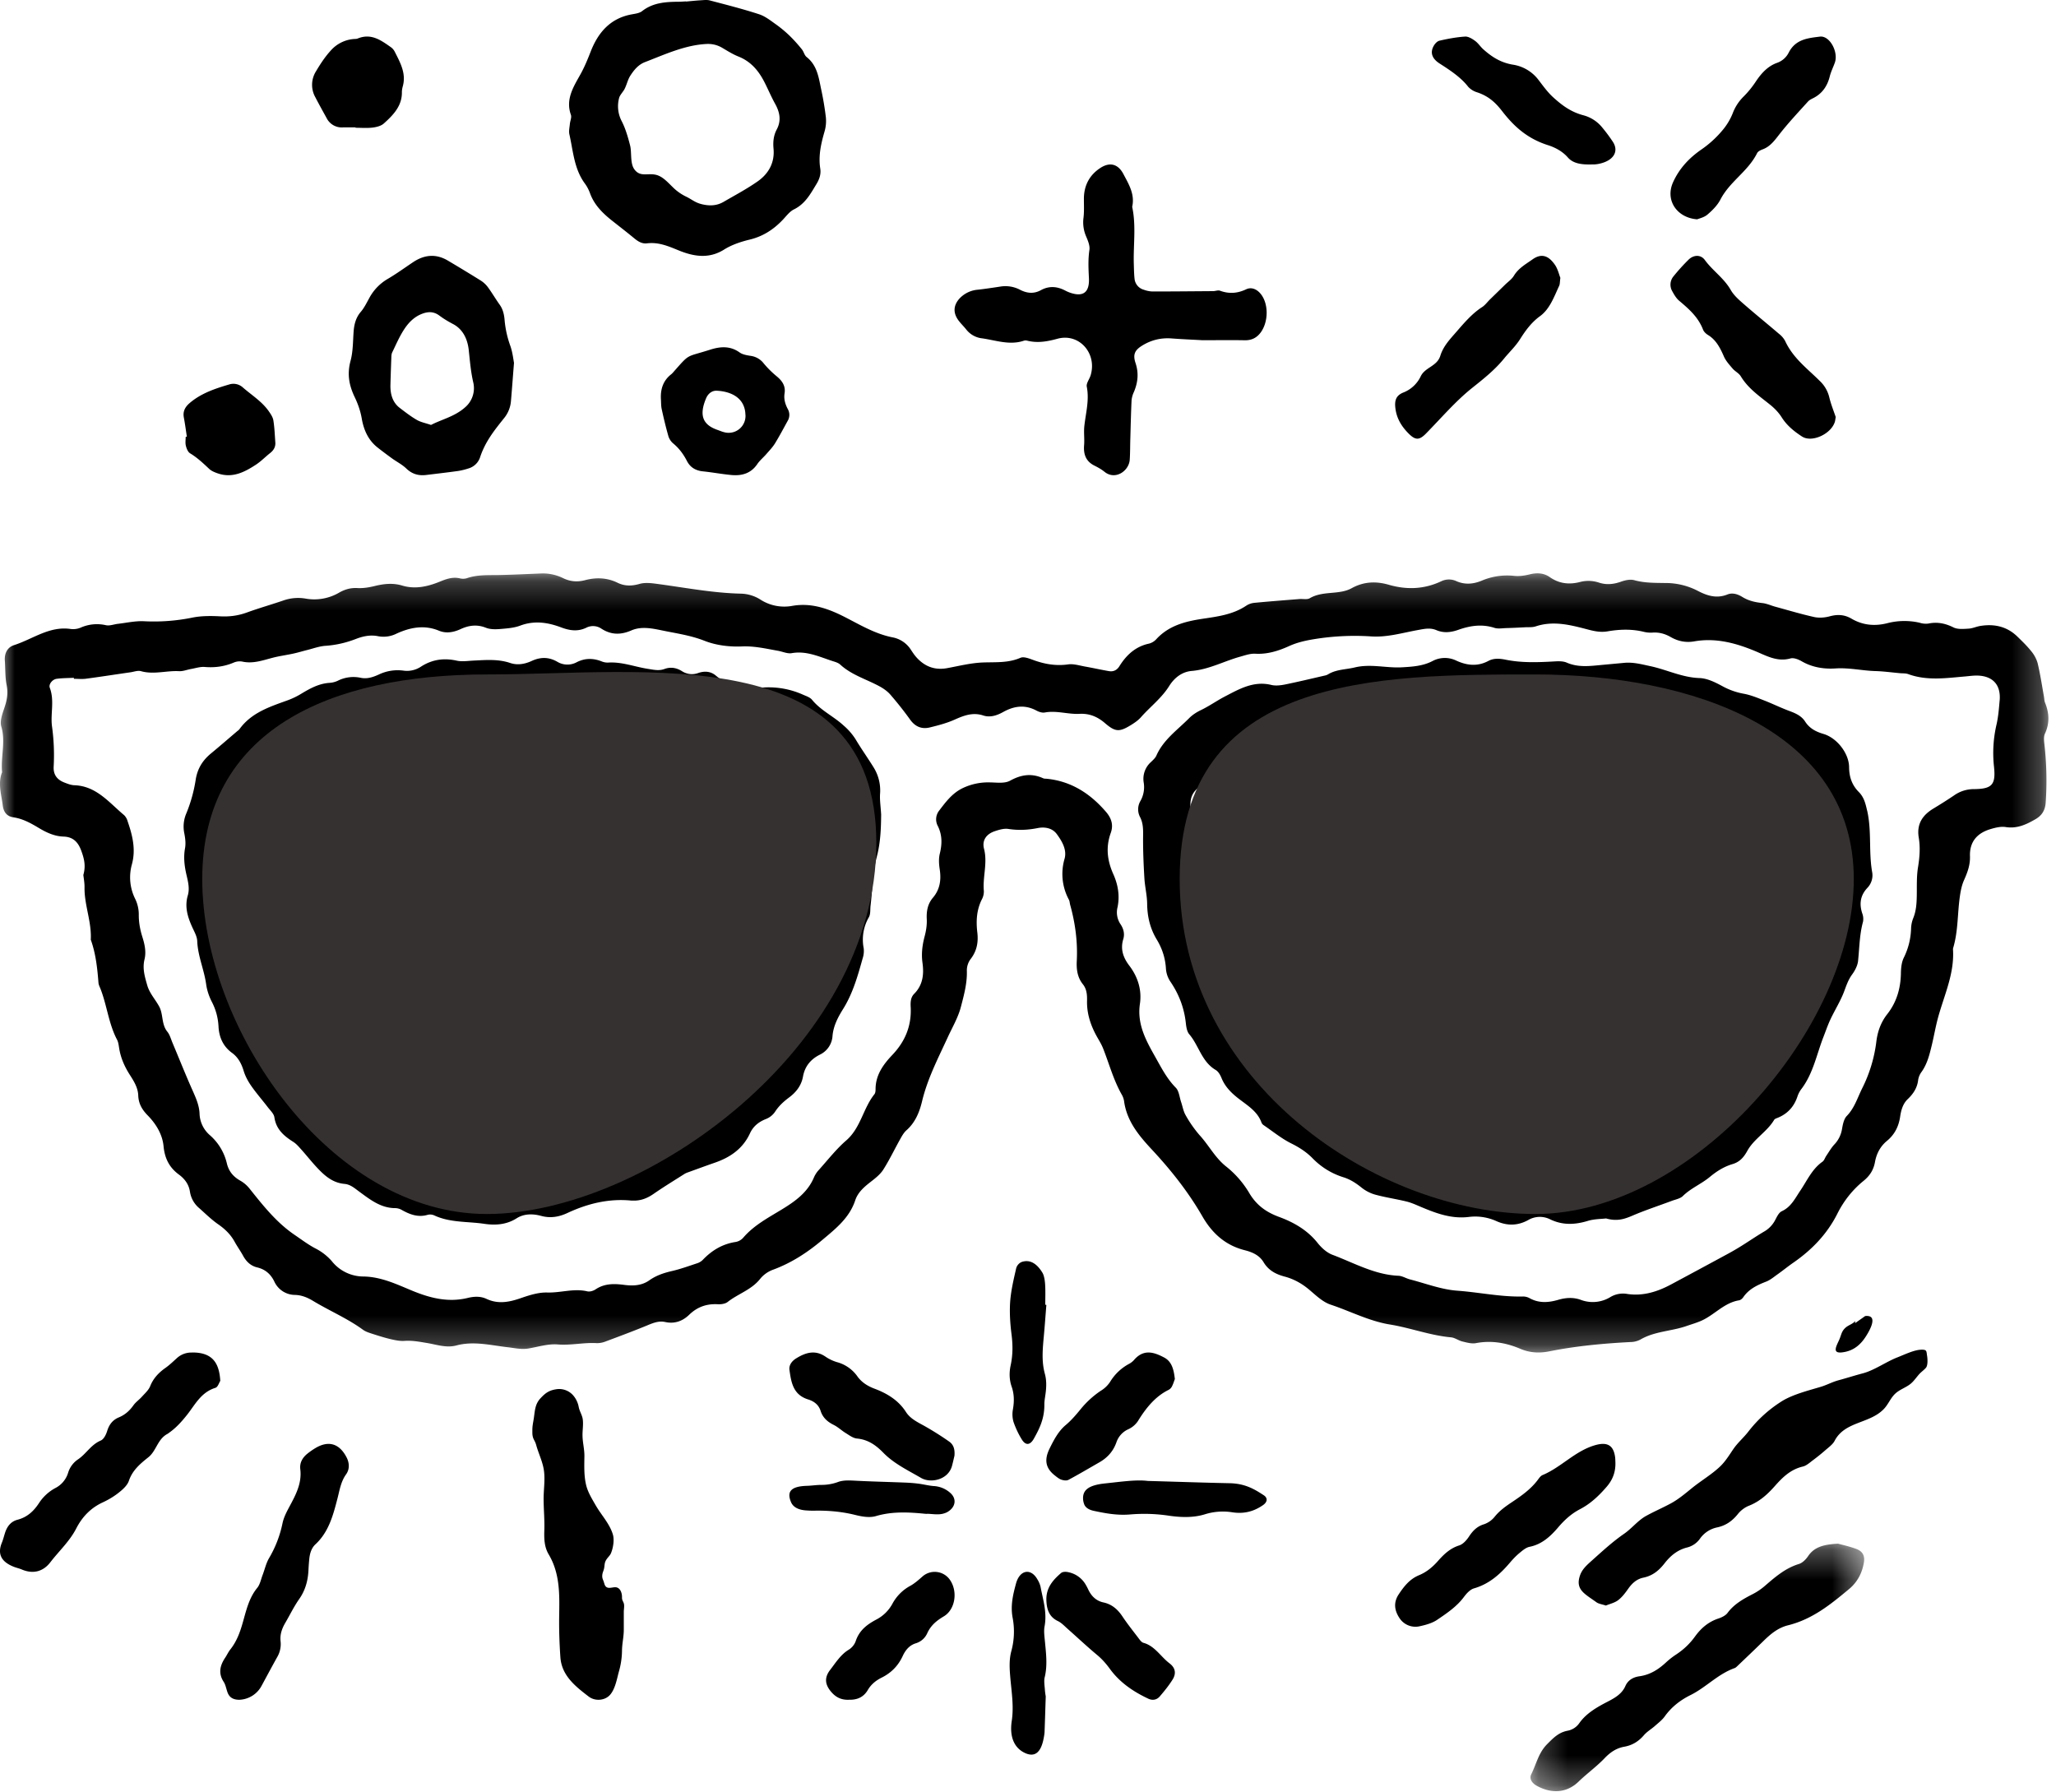
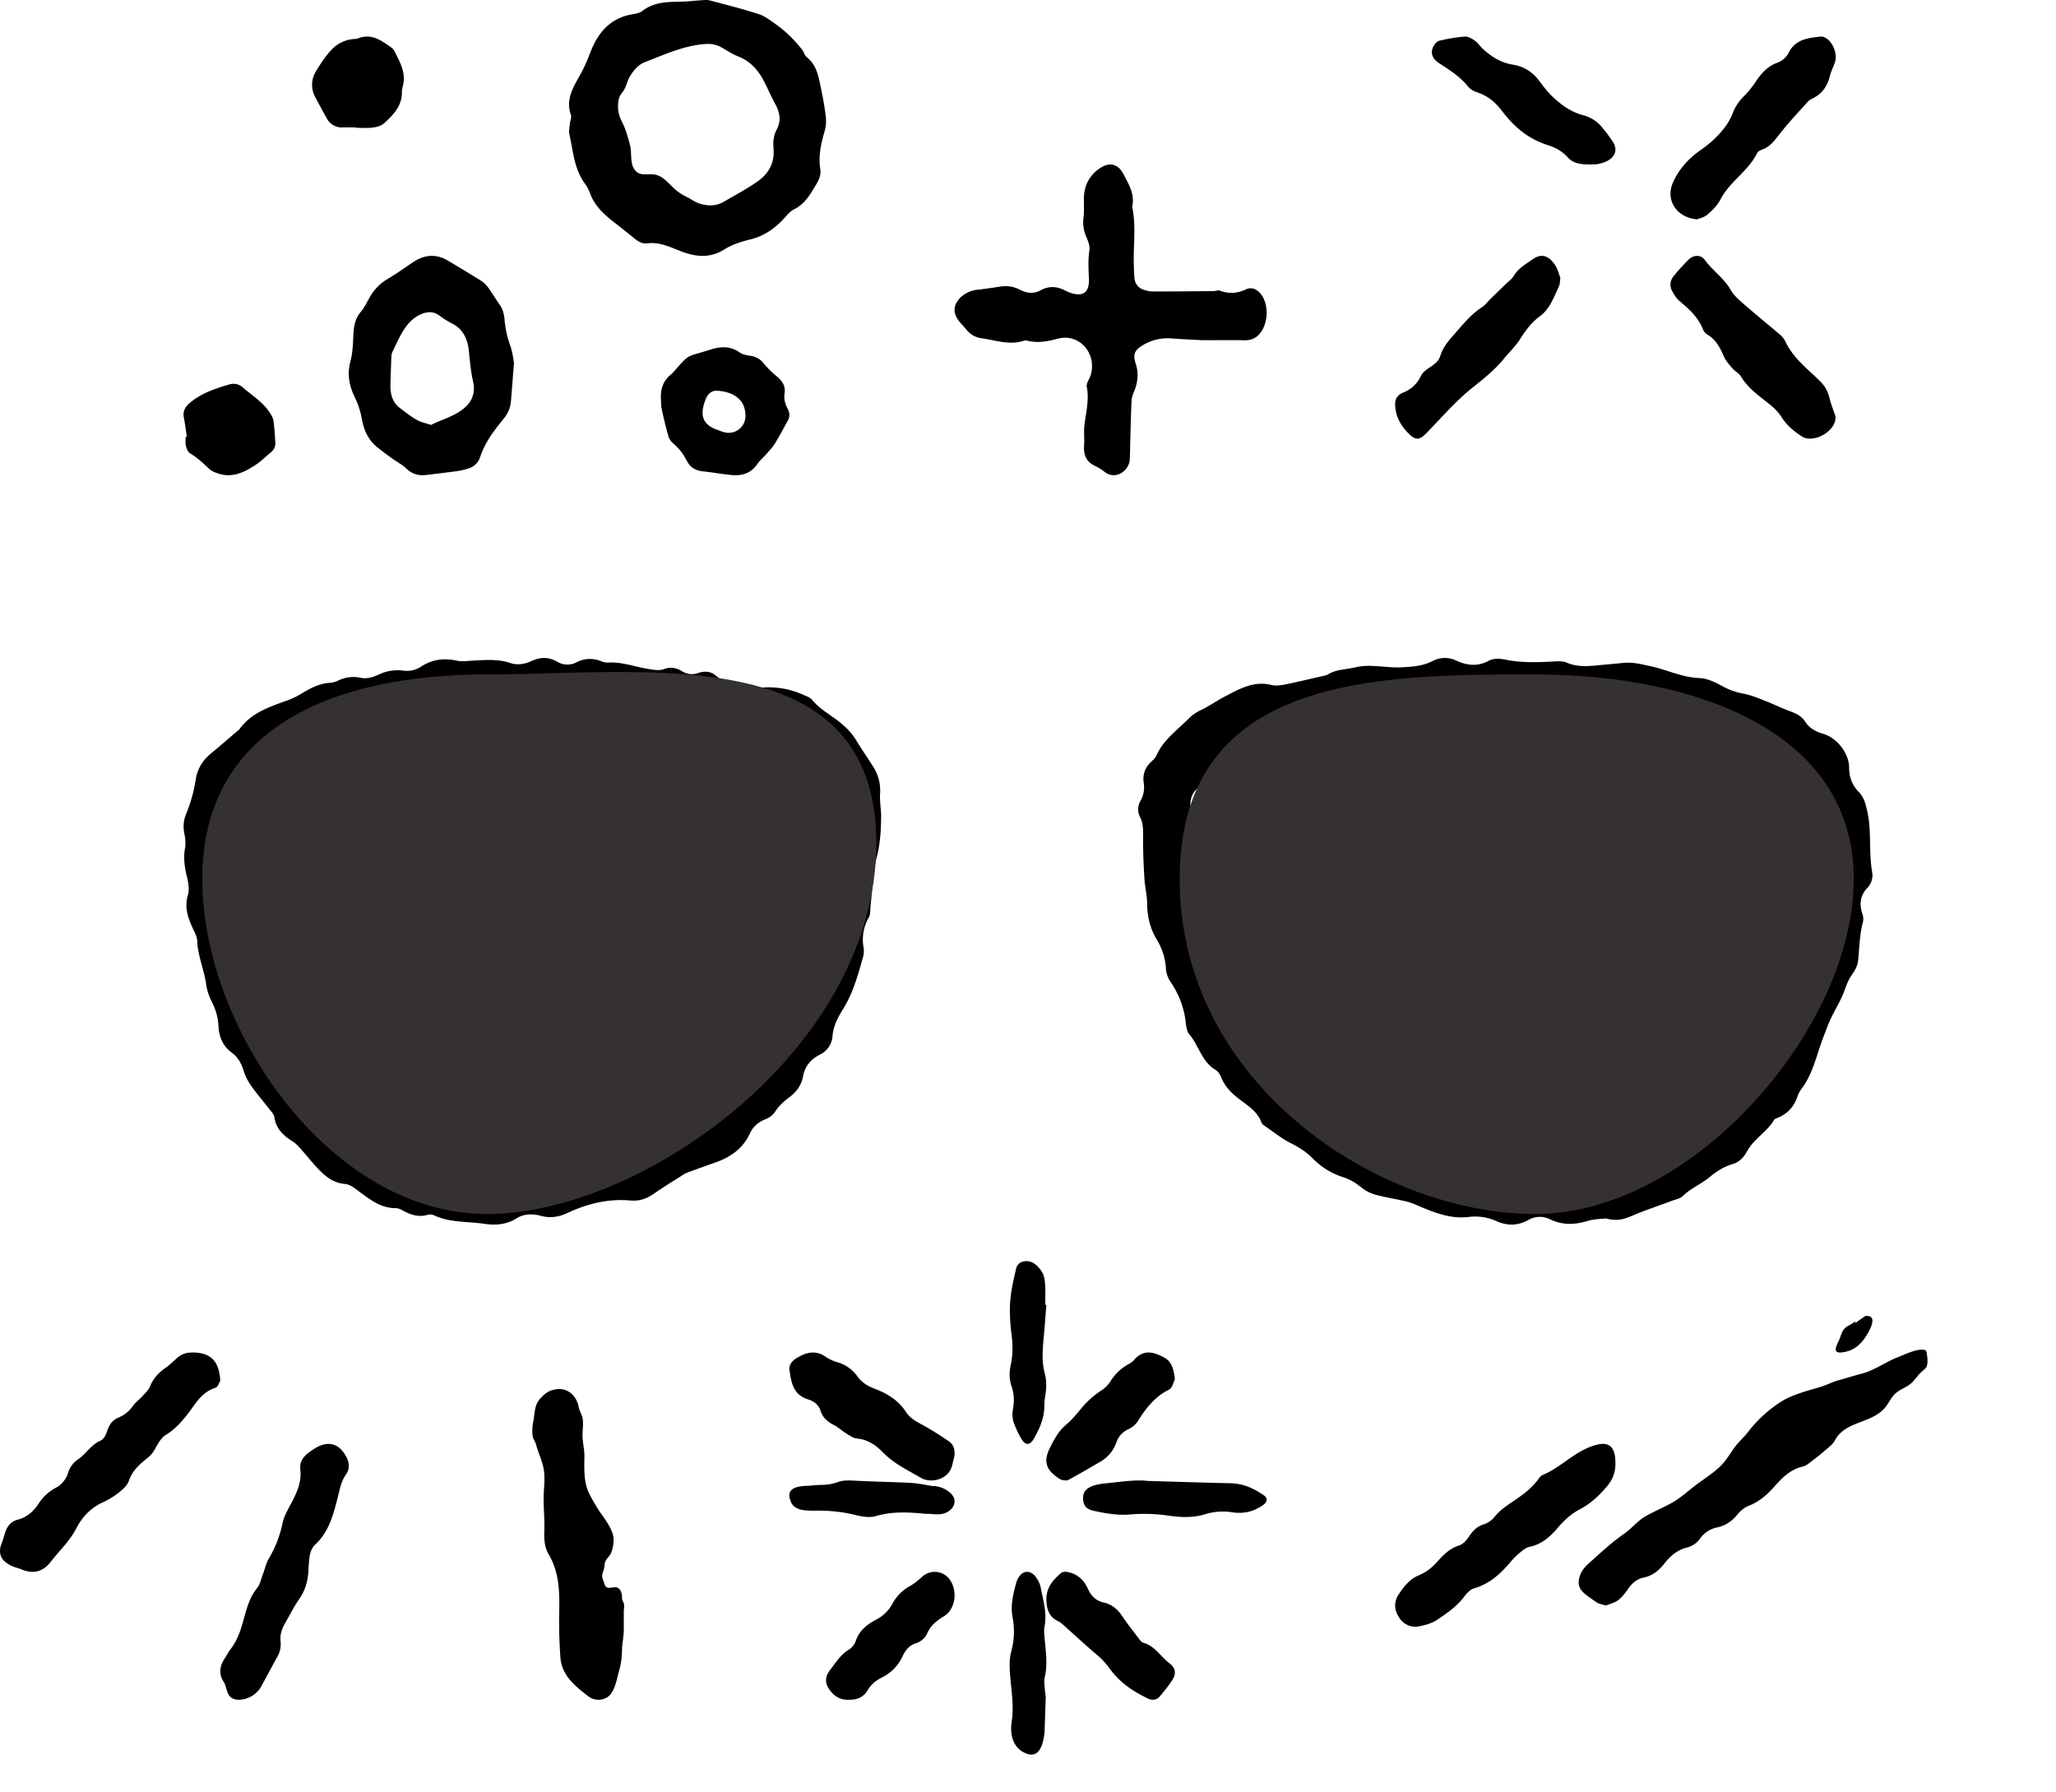
<svg xmlns="http://www.w3.org/2000/svg" xmlns:xlink="http://www.w3.org/1999/xlink" width="70" height="61" viewBox="0 0 70 61">
  <defs>
-     <path id="a" d="M0 .23h69.74v26.528H0z" />
-     <path id="c" d="M.232.285h11.362v8.427H.232z" />
-   </defs>
+     </defs>
  <g fill="none" fill-rule="evenodd">
    <g transform="translate(0 19.29)">
      <mask id="b" fill="#fff">
        <use xlink:href="#a" />
      </mask>
-       <path fill="#000" d="M68.081 4.559c-.024.28-.046.564-.11.836a4.27 4.27 0 0 0-.08 1.435c.061.604-.076.743-.693.747a1.159 1.159 0 0 0-.665.212c-.23.156-.466.304-.704.448-.375.226-.58.53-.501.996.056.339.028.676-.028 1.018-.05.315-.034.641-.04.962-.005.262-.021.52-.125.768a1.042 1.042 0 0 0-.069.352c-.013.347-.093.67-.248.984-.075.153-.095.345-.098.521-.008.52-.145.993-.465 1.4-.218.277-.33.592-.372.937a4.84 4.84 0 0 1-.486 1.597c-.159.322-.259.664-.52.933-.1.103-.135.288-.162.442a.987.987 0 0 1-.26.527c-.107.115-.187.257-.276.388-.045.066-.07.158-.129.2-.357.25-.526.647-.759.99-.178.265-.312.551-.628.697-.108.05-.174.21-.241.331a.965.965 0 0 1-.377.371c-.255.151-.5.32-.752.477a8.54 8.54 0 0 1-.463.27c-.645.35-1.29.697-1.937 1.044-.463.248-.95.401-1.479.325a.837.837 0 0 0-.571.095 1.15 1.15 0 0 1-1.027.102c-.252-.09-.505-.074-.76 0-.33.097-.66.123-.98-.056a.462.462 0 0 0-.227-.056c-.752.018-1.489-.144-2.235-.198-.542-.039-1.073-.246-1.608-.384-.133-.034-.26-.118-.392-.124-.814-.035-1.513-.438-2.25-.715-.191-.072-.371-.236-.503-.402-.35-.44-.813-.703-1.313-.887-.45-.166-.782-.407-1.031-.84a3.307 3.307 0 0 0-.786-.888c-.366-.296-.575-.711-.883-1.048a4.072 4.072 0 0 1-.479-.683c-.078-.132-.104-.296-.154-.446-.058-.168-.072-.382-.184-.495-.302-.305-.494-.684-.696-1.043-.31-.55-.628-1.112-.525-1.81.07-.47-.068-.917-.361-1.302-.205-.268-.31-.557-.206-.9.056-.185.01-.358-.096-.515a.721.721 0 0 1-.098-.577c.081-.39.014-.768-.143-1.12-.208-.462-.263-.92-.09-1.402.1-.275.025-.505-.16-.721-.54-.628-1.189-1.046-2.021-1.128-.04-.003-.083 0-.117-.016-.392-.177-.746-.129-1.128.082-.188.104-.463.06-.698.058a2.01 2.01 0 0 0-.917.196c-.36.174-.58.477-.81.778a.48.48 0 0 0-.033.516c.151.308.145.611.065.937-.042.17-.029.362-.002.537.054.358.007.68-.231.961-.179.21-.224.455-.211.73.01.196-.022.4-.073.59-.079.297-.115.592-.073.895.055.396.014.76-.284 1.06-.121.122-.126.288-.117.453.032.639-.19 1.17-.629 1.63-.303.32-.566.678-.567 1.16 0 .059-.005.132-.039.174-.385.481-.466 1.146-.958 1.572-.344.298-.628.665-.934 1.005a.913.913 0 0 0-.164.249c-.214.512-.633.813-1.077 1.085-.472.29-.966.544-1.337.978a.449.449 0 0 1-.254.141c-.451.068-.815.288-1.127.617a.497.497 0 0 1-.204.115c-.28.093-.56.194-.847.26-.273.063-.53.15-.762.314-.26.185-.561.194-.858.155-.343-.045-.668-.05-.972.153-.077.052-.197.088-.282.067-.457-.108-.904.053-1.358.04-.306-.01-.625.094-.922.197-.389.134-.76.203-1.151.02-.204-.096-.424-.085-.641-.032-.667.162-1.285.004-1.904-.253-.526-.218-1.047-.467-1.64-.477a1.381 1.381 0 0 1-1.088-.53 1.855 1.855 0 0 0-.562-.431c-.247-.132-.465-.297-.694-.453-.621-.421-1.075-.998-1.536-1.575a1.091 1.091 0 0 0-.311-.27c-.241-.134-.4-.319-.464-.592a1.832 1.832 0 0 0-.58-.962 1.01 1.01 0 0 1-.35-.738c-.013-.287-.13-.54-.245-.8-.236-.529-.45-1.069-.675-1.603-.055-.13-.091-.275-.176-.38-.206-.252-.135-.587-.274-.85-.13-.246-.328-.448-.41-.728-.084-.293-.17-.574-.094-.885.064-.262.004-.52-.075-.772-.078-.25-.124-.5-.12-.768a1.217 1.217 0 0 0-.121-.517 1.64 1.64 0 0 1-.115-1.172c.143-.514.021-.996-.144-1.474a.472.472 0 0 0-.117-.206c-.514-.428-.945-.995-1.696-1.02-.115-.004-.232-.05-.342-.093-.247-.096-.382-.267-.362-.554a7.171 7.171 0 0 0-.06-1.376c-.05-.422.09-.865-.073-1.296-.045-.121.09-.284.23-.304.195-.027.393-.025.59-.035v.034c.139 0 .279.015.415-.003.507-.068 1.013-.147 1.52-.22.116-.018.244-.067.35-.037.434.123.865-.023 1.296 0 .134.008.27-.05.407-.074.155-.027.313-.081.466-.069.343.029.668-.014.986-.148a.515.515 0 0 1 .29-.036c.368.083.703-.043 1.048-.132.229-.059.465-.089.696-.14.154-.033.305-.08.458-.118.21-.052.42-.131.633-.146.36-.024.702-.104 1.038-.234.243-.094.494-.147.756-.093a.984.984 0 0 0 .63-.09c.462-.21.94-.304 1.435-.1.256.107.508.056.748-.054.284-.13.56-.163.86-.043.14.055.312.055.466.043.236-.02.482-.035.7-.117.48-.18.937-.11 1.39.06.292.11.57.152.861.01a.506.506 0 0 1 .513.035c.33.214.66.215 1.016.06.343-.15.712-.07 1.054 0 .48.1.966.166 1.437.351.394.156.853.212 1.278.193.428-.018.823.077 1.23.149.155.028.317.105.463.08.5-.088.932.12 1.38.266.094.03.2.058.27.121.39.359.895.5 1.344.745.136.074.27.17.37.286.234.27.458.553.667.844.174.243.397.334.671.267.287-.07.578-.146.846-.266.317-.142.618-.256.97-.142.24.08.474-.001.685-.119.373-.207.742-.255 1.131-.046.084.045.196.081.285.064.4-.074.788.067 1.181.046.339-.017.61.097.866.317.358.308.494.306.9.055.116-.073.235-.155.325-.258.316-.358.702-.647.962-1.063.173-.275.43-.483.77-.512.582-.049 1.094-.332 1.645-.485.169-.047.346-.111.516-.101.41.024.787-.096 1.146-.258.277-.126.557-.189.852-.237a8.579 8.579 0 0 1 1.95-.094c.539.036 1.058-.121 1.58-.216.22-.04.423-.088.636.002.253.108.503.077.753-.012.401-.142.802-.201 1.222-.066.125.04.273.012.41.008.217-.005.432-.017.648-.028.117-.005.242.007.35-.03.598-.199 1.177-.05 1.749.1.234.062.45.111.695.07.41-.071.825-.085 1.237.016a.983.983 0 0 0 .294.026c.226-.016.428.04.624.153.248.142.515.196.801.145.73-.128 1.416.058 2.08.335.385.161.744.37 1.191.247.114-.032.277.033.391.1.36.207.76.266 1.148.24.462-.03.905.077 1.357.09.276.008.55.046.825.071.098.01.203 0 .293.033.639.233 1.288.134 1.937.079.138-.012.276-.033.414-.03.53.013.806.32.76.848m1.542 1.129c.165-.357.145-.698.005-1.05-.029-.073-.028-.158-.043-.236-.068-.375-.124-.752-.213-1.121a1.128 1.128 0 0 0-.228-.414c-.136-.17-.296-.324-.453-.477-.354-.348-.785-.445-1.26-.37-.136.02-.268.085-.404.093-.174.01-.374.031-.52-.042-.281-.14-.553-.193-.858-.13a.69.69 0 0 1-.293-.029 2.327 2.327 0 0 0-1.117.02c-.423.103-.826.063-1.204-.159-.239-.14-.477-.151-.741-.079-.166.045-.358.06-.523.025-.444-.098-.88-.23-1.32-.35-.151-.041-.3-.112-.454-.128-.24-.026-.466-.076-.674-.205-.158-.098-.338-.156-.512-.086-.37.149-.697.04-1.021-.13a2.371 2.371 0 0 0-1.086-.26c-.354-.006-.709.002-1.06-.096-.14-.04-.317 0-.46.052-.255.09-.499.113-.755.027a1.125 1.125 0 0 0-.644-.016c-.364.093-.703.054-1.02-.167-.208-.145-.438-.155-.682-.095-.171.042-.354.07-.526.052a2.208 2.208 0 0 0-1.104.16c-.284.119-.573.148-.865.021a.596.596 0 0 0-.517.001c-.581.274-1.17.298-1.79.12-.418-.121-.84-.116-1.262.117-.431.238-.98.077-1.427.342-.09.053-.232.018-.35.027-.51.041-1.022.08-1.532.129a.616.616 0 0 0-.279.096c-.462.312-.995.373-1.523.453-.572.088-1.118.233-1.536.684a.51.51 0 0 1-.248.155c-.46.097-.773.384-1.014.772-.083.133-.204.192-.354.166-.272-.047-.542-.108-.814-.156-.192-.034-.393-.1-.58-.073-.406.057-.785-.007-1.164-.143-.146-.053-.336-.133-.456-.082-.415.18-.838.144-1.268.159-.41.014-.82.118-1.227.193-.43.079-.779-.06-1.062-.386-.065-.075-.12-.16-.175-.243a.948.948 0 0 0-.628-.42c-.552-.11-1.037-.388-1.529-.644-.587-.307-1.184-.545-1.866-.43a1.5 1.5 0 0 1-1.084-.202 1.294 1.294 0 0 0-.673-.211C24.24.9 23.27.705 22.293.579c-.172-.022-.36-.035-.522.012-.263.075-.503.079-.749-.042-.354-.173-.728-.185-1.1-.087-.264.07-.508.05-.75-.068a1.562 1.562 0 0 0-.748-.159c-.473.019-.946.043-1.42.053-.375.008-.751-.018-1.116.11a.454.454 0 0 1-.235.002c-.246-.056-.46.024-.686.116-.407.165-.834.263-1.274.13-.316-.094-.622-.061-.936.016-.189.047-.39.08-.582.07-.229-.014-.423.04-.62.15a1.675 1.675 0 0 1-1.145.209 1.51 1.51 0 0 0-.762.063c-.41.14-.83.26-1.235.407-.311.114-.601.15-.922.133-.314-.016-.638-.018-.943.044a6.571 6.571 0 0 1-1.65.123c-.291-.014-.587.054-.88.088-.137.015-.28.074-.408.048a1.366 1.366 0 0 0-.868.084.67.67 0 0 1-.35.042c-.718-.099-1.282.35-1.915.552-.22.07-.331.274-.312.529.02.28.007.565.062.838.054.272.01.51-.076.763-.069.205-.162.453-.107.64.156.525-.025 1.04.027 1.557-.15.38-.024.752.022 1.128.028.23.141.376.366.408.323.048.598.203.871.367.26.155.53.279.834.288.325.01.497.189.604.484.09.25.163.496.07.822.01.102.042.26.04.418-.01.606.246 1.178.213 1.786.17.474.223.97.262 1.468.006.077.049.152.077.227.214.56.273 1.174.556 1.712.045.086.056.193.072.292.052.323.179.614.353.888.14.22.285.443.296.714.01.28.128.484.322.682.282.287.502.646.54 1.049.04.418.197.725.521.964.2.147.341.335.378.59a.909.909 0 0 0 .321.56c.208.185.408.383.635.541.235.163.43.35.567.602.087.158.193.305.28.463.11.204.26.353.488.407.268.065.453.221.578.474a.778.778 0 0 0 .712.462c.225.007.422.09.612.205.56.338 1.165.593 1.697.981.093.068.212.104.324.14.207.067.414.132.625.182.153.035.313.068.467.057.26-.018.508.03.763.072.328.054.66.175.997.085.593-.16 1.176-.006 1.758.06.235.027.462.083.701.042.33-.056.668-.164.993-.138.44.037.866-.066 1.3-.046a.76.76 0 0 0 .292-.04c.481-.179.963-.359 1.438-.554.205-.085.405-.172.629-.123.32.07.591-.027.818-.246.276-.268.594-.38.972-.36.113.007.255-.012.34-.078.357-.281.814-.413 1.11-.791a1.01 1.01 0 0 1 .431-.305c.623-.229 1.167-.582 1.673-1.008.456-.384.929-.75 1.13-1.359.092-.274.309-.458.533-.632.155-.12.32-.25.423-.413.213-.336.384-.698.58-1.046.057-.103.12-.213.206-.29.301-.264.445-.621.533-.99.185-.769.544-1.46.87-2.168.158-.345.357-.68.451-1.042.105-.403.219-.814.203-1.245a.649.649 0 0 1 .13-.387c.212-.275.266-.574.226-.908-.045-.385-.025-.762.153-1.118a.573.573 0 0 0 .07-.29c-.045-.478.132-.95.006-1.436-.075-.29.08-.504.368-.6.147-.05.315-.099.462-.076.338.052.663.037.998-.03.236-.047.497-.004.65.206.177.242.348.53.265.836a1.84 1.84 0 0 0 .147 1.398c.027.052.027.117.043.175.173.623.258 1.257.225 1.906-.015.287.019.562.207.796.134.167.147.366.142.57-.009.456.137.868.36 1.256.069.12.142.242.192.372.204.52.35 1.065.628 1.556a.645.645 0 0 1 .081.225c.09.678.503 1.173.937 1.64.655.702 1.249 1.45 1.729 2.284.337.586.793.99 1.447 1.154.255.065.495.17.637.408.168.28.421.41.718.489.31.082.583.234.833.444.228.192.46.42.729.51.674.224 1.315.563 2.018.677.702.114 1.371.373 2.082.437.133.012.256.11.39.142.15.036.314.083.459.056.526-.1 1.025-.014 1.507.191.325.139.65.156.987.089.91-.182 1.83-.268 2.755-.317a.759.759 0 0 0 .342-.08c.49-.29 1.06-.285 1.577-.465.166-.058.335-.106.496-.176.45-.195.783-.618 1.296-.7.052-.009.11-.058.142-.105.192-.279.472-.412.773-.529.145-.055.27-.163.4-.255.178-.126.348-.265.528-.39.631-.436 1.15-.97 1.503-1.67.216-.432.516-.813.888-1.115.218-.176.344-.376.393-.645.052-.287.183-.534.406-.718.26-.214.4-.487.45-.82.032-.22.09-.44.256-.6.194-.185.331-.39.36-.669a.626.626 0 0 1 .121-.271c.188-.27.265-.583.34-.895.08-.332.136-.67.229-.998.211-.747.546-1.464.494-2.27a.173.173 0 0 1 .01-.06c.149-.506.144-1.032.2-1.55.03-.257.065-.526.17-.756.118-.263.208-.515.198-.806-.016-.497.251-.788.697-.921.167-.05.355-.097.522-.07.383.06.695-.084 1.01-.267.229-.133.334-.313.35-.581.043-.642.03-1.282-.039-1.921-.015-.137-.04-.298.013-.412" mask="url(#b)" />
    </g>
    <path fill="#000" d="M21.083 3.321c.024-.08.126-.194.17-.27.085-.153.115-.331.206-.472.13-.201.275-.379.507-.467.668-.257 1.358-.58 2.095-.615a.94.94 0 0 1 .535.135c.178.105.355.217.546.293.435.173.699.5.896.894.12.237.223.482.352.714.16.287.216.573.056.874-.11.207-.131.423-.11.653.044.469-.16.846-.533 1.11-.37.261-.776.475-1.17.704-.226.131-.466.142-.724.082-.247-.057-.338-.159-.546-.26a1.678 1.678 0 0 1-.471-.337c-.16-.155-.33-.348-.546-.404-.291-.076-.554.092-.755-.2-.142-.209-.078-.565-.138-.803-.041-.16-.09-.34-.152-.513a2.574 2.574 0 0 0-.13-.306 1.092 1.092 0 0 1-.088-.812m-1.68.89c-.01.122-.043.25-.017.364.13.573.159 1.177.53 1.678.072.098.13.212.172.326.145.402.437.687.766.946.243.192.488.381.727.578.131.11.272.204.448.182.393-.048.724.096 1.077.24.503.205 1.025.301 1.55-.03.257-.161.567-.265.867-.337.468-.113.834-.358 1.15-.698.111-.12.219-.263.36-.332.384-.189.564-.532.766-.864.099-.163.158-.335.128-.525-.069-.435.027-.85.147-1.265a1.27 1.27 0 0 0 .044-.48 10.142 10.142 0 0 0-.162-.963c-.083-.396-.135-.807-.494-1.09-.075-.06-.096-.181-.16-.26a5.134 5.134 0 0 0-.408-.454 4.142 4.142 0 0 0-.474-.396c-.184-.13-.37-.28-.58-.347-.55-.18-1.115-.322-1.676-.47-.097-.025-.207-.01-.31-.004-.167.01-.333.028-.5.043V.047c-.083.005-.166.012-.25.012-.442.004-.873.03-1.243.32-.09.07-.232.088-.353.11-.74.135-1.149.63-1.397 1.267-.104.267-.21.525-.35.777-.236.423-.512.849-.323 1.378.03.086-.025.2-.034.3M32.898 11.219a.796.796 0 0 0 .544.301c.473.068.939.244 1.424.078a.218.218 0 0 1 .115.003c.348.085.677.027 1.023-.068.737-.201 1.353.496 1.129 1.243-.04.133-.154.273-.132.389.092.46-.035.897-.083 1.343-.023.214.01.435-.008.651-.025.31.062.546.344.69.121.06.243.127.348.212.371.303.837-.03.862-.41.016-.237.012-.476.02-.714.012-.436.022-.871.042-1.307a.868.868 0 0 1 .08-.285c.136-.323.17-.64.055-.986-.098-.294-.022-.441.232-.596.307-.188.64-.268 1-.24.384.029.77.044 1.038.06.56 0 1.004-.007 1.447.002.232.004.409-.08.548-.27.256-.352.27-.946.014-1.287-.129-.172-.322-.268-.512-.178-.301.142-.586.16-.893.047-.066-.024-.151.014-.228.015-.692.005-1.385.012-2.077.012a.947.947 0 0 1-.283-.058.432.432 0 0 1-.32-.383c-.017-.159-.019-.319-.024-.477-.022-.655.085-1.313-.056-1.964.098-.43-.119-.775-.302-1.122-.18-.338-.459-.411-.78-.203-.367.239-.56.592-.562 1.047 0 .218.012.439-.014.654a1.2 1.2 0 0 0 .093.638c.06.142.13.31.109.453-.048.32-.033.631-.017.95.026.499-.196.661-.644.505a1.157 1.157 0 0 1-.16-.07c-.275-.145-.552-.168-.832-.014-.243.133-.48.107-.72-.02a1.072 1.072 0 0 0-.677-.1c-.247.037-.495.075-.744.103a.962.962 0 0 0-.619.29c-.219.234-.237.494-.048.752.081.111.183.206.268.314M13.323 12.193c.002-.065.004-.14.029-.191.25-.517.465-1.076.967-1.297.224-.098.43-.117.641.04.148.11.304.203.462.286.317.166.493.478.538.892.039.368.069.733.152 1.093a.856.856 0 0 1-.279.854c-.355.315-.787.405-1.158.598-.19-.065-.347-.092-.485-.172-.202-.117-.394-.265-.585-.412-.227-.174-.32-.445-.312-.776.008-.305.018-.61.03-.915m-.753-2.04c-.088.16-.172.332-.284.462-.166.192-.23.422-.248.695-.022.327-.02.669-.102.972-.126.466-.047.848.143 1.244.106.22.194.469.237.72.075.436.248.762.541.992.16.126.323.248.486.366.164.119.344.207.493.35.209.2.434.247.68.217.36-.044.718-.085 1.077-.135a2.22 2.22 0 0 0 .353-.086.587.587 0 0 0 .4-.384c.179-.542.5-.934.82-1.334a1.05 1.05 0 0 0 .23-.573c.034-.391.062-.784.104-1.306-.022-.11-.047-.352-.121-.566a3.454 3.454 0 0 1-.198-.878c-.015-.199-.058-.383-.17-.537-.138-.193-.26-.404-.4-.594a.915.915 0 0 0-.246-.228 56.015 56.015 0 0 0-1.114-.676c-.401-.239-.797-.208-1.186.052-.288.192-.57.398-.866.571a1.66 1.66 0 0 0-.629.656M65.387 45.954c-.242.015-.566.175-.786.26-.387.15-.782.44-1.182.545-.274.072-.545.16-.828.236-.22.06-.399.164-.616.227-.428.127-.973.265-1.34.505a4.38 4.38 0 0 0-1.105 1.009c-.164.214-.366.38-.52.607-.136.2-.266.413-.438.578-.283.273-.649.487-.957.736-.225.182-.465.387-.726.528-.278.15-.564.273-.837.423-.29.159-.483.422-.752.609-.399.276-.738.59-1.096.91-.196.176-.357.316-.426.562-.125.444.183.58.577.864.075.054.187.067.32.111.132-.055.3-.093.419-.184.138-.106.244-.25.343-.39.128-.18.282-.328.516-.376.325-.068.536-.252.722-.49.192-.246.43-.453.769-.538a.76.76 0 0 0 .434-.298.95.95 0 0 1 .586-.385c.298-.063.512-.22.693-.44a.95.95 0 0 1 .365-.288c.377-.144.644-.386.895-.668.256-.288.528-.572.96-.675.129-.03.239-.136.349-.217.142-.106.28-.216.412-.332.116-.103.258-.2.324-.326.344-.663 1.17-.579 1.66-1.068.18-.178.245-.414.448-.577.146-.117.335-.18.48-.298.123-.102.206-.237.313-.35.05-.054.188-.156.223-.217.052-.09.042-.282.025-.385-.027-.16.004-.221-.224-.208" />
    <g transform="translate(51.875 52.272)">
      <mask id="d" fill="#fff">
        <use xlink:href="#c" />
      </mask>
-       <path fill="#000" d="M11.318.461c-.23-.084-.473-.137-.612-.176-.478.025-.806.106-1.02.423-.074.11-.19.23-.315.269-.473.146-.813.45-1.163.75a2.06 2.06 0 0 1-.402.272c-.332.169-.645.347-.865.645-.065.087-.193.15-.306.188-.353.116-.603.34-.802.616-.176.244-.39.447-.649.616-.118.078-.23.166-.333.261-.255.237-.538.423-.908.475-.223.031-.393.138-.478.33-.118.27-.353.404-.616.54-.361.187-.719.393-.954.726a.623.623 0 0 1-.4.258c-.31.058-.495.257-.696.458-.295.297-.368.682-.541 1.027-.073.145.02.295.183.386.494.277 1.021.258 1.428-.137.287-.278.616-.513.889-.8.187-.196.392-.34.67-.39.281-.05.492-.188.669-.394.101-.118.247-.203.367-.308.119-.106.252-.206.34-.33.225-.315.524-.551.876-.725.533-.265.93-.715 1.504-.92.037-.013.068-.046.097-.073.288-.275.578-.55.862-.828.245-.24.5-.467.859-.556.837-.208 1.46-.72 2.078-1.234.287-.238.446-.553.505-.905.038-.228-.04-.38-.267-.464" mask="url(#d)" />
    </g>
    <path fill="#000" d="M24.678 14.72c-.085-.017-.165-.053-.247-.082-.499-.172-.639-.49-.39-1.079.064-.151.194-.264.363-.256.423.02.917.197.971.748l.007.104a.574.574 0 0 1-.704.566m1.767-1.908a3.385 3.385 0 0 1-.44-.436.672.672 0 0 0-.433-.259c-.135-.02-.288-.044-.393-.12-.323-.23-.661-.201-1.002-.092-.845.271-.67.106-1.253.765-.023.026-.046.053-.074.074-.27.212-.362.496-.349.826.009.12.003.242.028.358.066.303.138.604.222.902a.535.535 0 0 0 .159.258c.207.169.358.372.478.606.11.216.294.327.542.353.33.034.656.096.986.126.35.03.654-.06.865-.37.085-.127.21-.228.31-.344.103-.118.213-.232.294-.362.153-.25.29-.509.431-.766a.397.397 0 0 0 .011-.395c-.092-.172-.146-.347-.115-.545.04-.249-.079-.424-.267-.579M6.524 46.05a.727.727 0 0 0-.493.182c-.132.119-.259.243-.404.345-.231.164-.409.355-.514.618-.054.135-.18.246-.283.36-.09.101-.209.182-.286.29-.128.181-.283.322-.492.41-.22.09-.337.25-.404.468-.037.12-.113.278-.218.323-.331.14-.492.448-.768.637a.842.842 0 0 0-.342.458.865.865 0 0 1-.439.524 1.53 1.53 0 0 0-.556.515c-.177.267-.393.475-.73.563-.231.06-.358.237-.425.45-.035.11-.062.222-.105.328-.163.394-.015.655.397.82.093.038.193.058.284.097.393.165.73.061.965-.244.295-.384.66-.717.884-1.153.197-.384.485-.697.905-.89.198-.092.39-.207.557-.342.135-.107.281-.243.332-.394.118-.351.377-.573.658-.796.28-.22.315-.625.66-.802.018-.01.032-.023.048-.035.245-.171.435-.386.62-.619.27-.343.47-.76.96-.912.084-.026.125-.177.165-.237-.034-.544-.214-.98-.976-.965M21.177 54.381c.003-.113-.039-.296-.18-.334-.093-.025-.221.036-.311.006-.1-.032-.104-.13-.135-.212-.026-.074-.052-.109-.046-.206.006-.095.049-.159.065-.249.022-.125.005-.187.088-.306.045-.064.107-.118.14-.19.076-.175.123-.454.07-.64-.08-.274-.261-.512-.428-.752a3.463 3.463 0 0 1-.163-.254c-.13-.227-.264-.442-.323-.69-.075-.317-.061-.648-.057-.98.002-.23-.058-.45-.064-.68-.006-.187.035-.397.006-.583-.023-.141-.107-.261-.135-.404a.833.833 0 0 0-.176-.383.633.633 0 0 0-.608-.221c-.247.04-.37.145-.52.306-.177.19-.187.401-.22.64-.021.158-.056.28-.055.441 0 .136-.005.216.059.337.033.063.052.1.072.173.08.292.224.573.264.874.043.319-.013.648-.012.972.002.347.036.694.025 1.04-.01.29-.006.577.148.836.393.661.368 1.389.357 2.096-.007.47.009.934.041 1.403.043.624.5.986.963 1.341.22.169.56.14.734-.065.172-.203.226-.53.292-.773a2.68 2.68 0 0 0 .109-.706c0-.261.062-.477.061-.736v-.603c0-.084.025-.199.003-.28-.023-.086-.067-.109-.064-.218M10.728 49.309a2.5 2.5 0 0 0-.266.187c-.164.133-.265.308-.238.528.06.494-.17.898-.384 1.299-.096.18-.185.355-.225.556a3.857 3.857 0 0 1-.458 1.177c-.098.17-.142.373-.213.56-.059.153-.09.331-.189.45-.29.354-.379.8-.5 1.214-.095.329-.207.619-.414.88-.068.084-.113.188-.174.279-.176.264-.243.527-.052.822.068.104.087.24.132.361.066.178.2.25.402.25a.898.898 0 0 0 .765-.491c.175-.322.347-.646.526-.966a.87.87 0 0 0 .113-.532c-.026-.233.046-.436.16-.63.157-.269.294-.553.471-.806.21-.298.3-.624.318-.982.006-.13.015-.259.028-.387.019-.189.073-.372.21-.499.454-.42.604-.997.751-1.565.074-.286.114-.568.292-.817.123-.17.117-.386.016-.58-.246-.475-.62-.583-1.07-.308M53.794 51.383c.365-.19.647-.461.912-.768.214-.25.304-.519.293-.834-.003-.057-.002-.113-.01-.17-.055-.412-.274-.526-.687-.405-.68.198-1.146.749-1.782 1.015-.065.027-.116.1-.16.16-.244.328-.575.557-.91.78-.207.139-.403.282-.562.48a.8.8 0 0 1-.365.256c-.241.074-.383.226-.513.424-.08.12-.2.255-.33.296-.313.099-.526.307-.728.536-.18.203-.385.373-.637.477-.32.132-.513.38-.695.654-.185.28-.14.552.023.799a.647.647 0 0 0 .705.283c.202-.044.418-.104.585-.218.33-.224.666-.449.91-.778.088-.118.21-.253.343-.291.526-.152.897-.491 1.234-.889.098-.115.205-.226.322-.322.1-.083.214-.18.335-.204.428-.085.724-.369.977-.666.217-.254.45-.464.74-.615M57.784 7.467c.073-.031.236-.064.351-.163.166-.142.335-.31.438-.507.322-.623.937-.955 1.25-1.582.033-.065.124-.106.195-.132.254-.095.406-.307.574-.523.302-.385.636-.74.963-1.102.053-.059.131-.092.2-.128.28-.149.455-.388.54-.72.04-.165.118-.317.175-.477.128-.36-.172-.929-.51-.886-.393.05-.826.082-1.06.544a.706.706 0 0 1-.403.351c-.31.113-.526.348-.716.632-.125.19-.27.368-.428.524a1.586 1.586 0 0 0-.364.57 2.112 2.112 0 0 1-.315.532 3.57 3.57 0 0 1-.757.697c-.393.274-.733.622-.952 1.102-.285.626.138 1.22.82 1.268M47.95 14.752c.24.244.372.241.601.008.513-.522.996-1.09 1.558-1.542.392-.313.772-.61 1.099-1.01.179-.22.387-.411.544-.659.188-.298.39-.574.678-.783.335-.242.48-.66.657-1.04.024-.054.019-.125.038-.266-.045-.113-.087-.306-.189-.45-.21-.301-.45-.399-.76-.178-.229.163-.473.294-.633.556-.073.12-.196.204-.298.303l-.52.507c-.087.086-.162.191-.26.255-.342.22-.608.532-.877.842-.215.249-.446.483-.55.819-.113.361-.518.39-.665.694a1.098 1.098 0 0 1-.604.56c-.247.105-.299.277-.255.57.05.334.216.59.436.814M57.167 10.237c.324.275.645.546.816.986.03.077.105.144.173.185.265.162.406.428.534.722.068.158.19.29.301.42.084.097.211.154.277.262.26.427.645.681 1.005.973.145.117.284.26.387.423.183.289.43.483.692.654.335.218.987-.082 1.118-.497.013-.042.016-.089.03-.166-.069-.207-.163-.436-.22-.676a1.121 1.121 0 0 0-.326-.556c-.42-.42-.905-.77-1.176-1.358a.776.776 0 0 0-.21-.244c-.402-.344-.812-.675-1.211-1.024-.157-.137-.324-.283-.43-.467-.236-.41-.614-.653-.884-1.023-.14-.191-.382-.175-.55-.013a6.751 6.751 0 0 0-.519.574.442.442 0 0 0-.035.51c.062.115.134.235.228.315M11.123 4.025a.574.574 0 0 0 .557.312c.141-.003.282 0 .424 0v.013c.193 0 .389.017.58-.006.133-.016.29-.055.382-.138.322-.288.624-.6.617-1.067 0-.066.012-.135.03-.199.125-.447-.093-.82-.283-1.198a.436.436 0 0 0-.14-.148c-.33-.232-.66-.467-1.109-.284-.046.02-.104.014-.156.02a1.17 1.17 0 0 0-.772.4c-.194.214-.354.46-.5.707a.862.862 0 0 0-.018.872c.124.241.257.478.388.716M49.98 2.947a.685.685 0 0 0 .308.195c.404.133.639.365.85.636.375.484.823.928 1.564 1.164.282.09.51.228.677.418.165.188.417.257.87.237-.037.004.082.004.192-.02.483-.1.686-.41.477-.741a5.337 5.337 0 0 0-.36-.486 1.23 1.23 0 0 0-.66-.428c-.433-.117-.733-.353-1.007-.6-.201-.181-.35-.393-.508-.598a1.348 1.348 0 0 0-.885-.524c-.43-.074-.729-.284-.995-.52-.102-.091-.168-.204-.28-.287-.091-.068-.232-.155-.34-.148-.295.02-.589.074-.872.14-.089.021-.166.117-.205.19-.121.227-.043.427.21.589.364.233.721.47.965.783M32.308 49.075a10.41 10.41 0 0 0-.833-.525c-.237-.131-.483-.247-.63-.476-.251-.393-.632-.629-1.069-.793-.242-.091-.444-.22-.589-.426a1.245 1.245 0 0 0-.696-.48 1.427 1.427 0 0 1-.39-.188c-.352-.238-.676-.135-.992.06-.147.09-.255.231-.23.398.059.413.12.84.632 1 .217.068.365.19.43.396.072.223.228.366.445.473.146.073.266.19.406.276.121.074.25.174.383.187.388.036.655.235.903.488.362.37.837.595 1.282.854.327.191.931.068 1.056-.422.035-.134.065-.27.08-.332.021-.246-.044-.392-.188-.49M31.416 53.667c-.133.117-.269.239-.419.323a1.5 1.5 0 0 0-.609.605 1.31 1.31 0 0 1-.57.555c-.29.158-.566.353-.689.74a.58.58 0 0 1-.243.284c-.265.164-.434.436-.624.683-.195.254-.177.484.021.726.16.196.353.301.622.288.235.006.478-.056.64-.33.118-.202.284-.329.476-.425.305-.152.552-.386.71-.727.1-.218.239-.376.45-.44a.622.622 0 0 0 .392-.35c.126-.272.328-.429.562-.568.379-.227.477-.815.228-1.21a.63.63 0 0 0-.947-.154M35.579 55.913c-.016-.177-.046-.371-.016-.535.092-.488-.054-.91-.135-1.351a.844.844 0 0 0-.108-.254c-.22-.391-.6-.328-.728.14-.1.37-.195.75-.114 1.173.071.376.054.761-.045 1.127-.079.294-.063.58-.037.888.042.494.127.99.05 1.495-.084.564.103.933.463 1.093.32.142.529-.016.622-.494.015-.077.03-.156.033-.236.014-.36.024-.721.04-1.202 0 0-.022-.116-.03-.235-.01-.139-.036-.293-.006-.415.098-.401.048-.795.011-1.194M6.362 14.87c-.013 0-.027.001-.04.003 0 .101-.018.207.006.303.023.093.067.211.144.258.247.149.448.34.652.532.074.069.181.113.281.148.505.178.918-.038 1.31-.294.175-.115.321-.268.486-.398.12-.095.183-.21.173-.355-.018-.252-.027-.507-.067-.756-.018-.11-.092-.218-.16-.315-.232-.331-.587-.548-.89-.814a.476.476 0 0 0-.458-.091c-.484.142-.958.302-1.343.633-.162.14-.235.29-.196.495.041.215.069.433.102.65M34.484 47.999a.93.93 0 0 0 .024.417c.076.216.173.42.283.596.132.211.284.195.412-.036.184-.33.358-.672.354-1.154-.001-.123.024-.247.04-.37.032-.23.037-.462-.023-.678-.118-.428-.074-.86-.034-1.295.032-.35.057-.701.085-1.052a1.414 1.414 0 0 0-.037-.005c0-.23.01-.46-.005-.688-.008-.139-.034-.304-.09-.399-.193-.322-.436-.466-.715-.366a.33.33 0 0 0-.18.21c-.084.371-.176.75-.205 1.137-.026.367 0 .756.047 1.122.046.362.044.7-.03 1.046-.054.247-.048.495.034.729.088.254.09.508.04.786M36.135 50.378c.077.025.174.042.243.006.355-.19.704-.397 1.055-.598.253-.146.46-.352.577-.678a.751.751 0 0 1 .403-.446.79.79 0 0 0 .328-.276c.282-.462.605-.848 1.044-1.064a.28.28 0 0 0 .116-.118c.044-.086.073-.184.099-.252-.038-.34-.11-.601-.368-.735-.36-.19-.706-.29-1.03.095a.63.63 0 0 1-.174.13 1.687 1.687 0 0 0-.634.608.995.995 0 0 1-.318.303 3.14 3.14 0 0 0-.69.633c-.156.191-.32.38-.5.531-.25.208-.406.506-.555.81-.187.386-.127.664.18.906.071.056.145.118.224.145M39.82 56.633c-.3-.226-.503-.596-.89-.7-.073-.02-.135-.117-.19-.189-.18-.235-.364-.468-.529-.715-.163-.244-.363-.41-.638-.47-.241-.05-.411-.205-.522-.442a1.852 1.852 0 0 0-.107-.198.883.883 0 0 0-.566-.39c-.08-.02-.196-.021-.252.027-.265.228-.5.486-.501.89.005.33.084.6.394.747.125.06.229.175.337.27.328.29.646.59.98.869.171.14.313.298.446.48.345.477.81.786 1.316 1.024.141.066.286.042.39-.08.156-.182.309-.37.436-.574.127-.204.096-.398-.104-.549M29.823 51.618c.552-.163 1.111-.135 1.68-.078.04.004.08 0 .094 0 .144.008.264.024.38.016a.684.684 0 0 0 .266-.069c.294-.164.339-.45.118-.652a.918.918 0 0 0-.577-.24c-.175-.014-.343-.06-.517-.081-.154-.02-.31-.031-.467-.037-.572-.023-1.146-.035-1.717-.066-.205-.01-.394-.017-.572.054a1.64 1.64 0 0 1-.57.091c-.158.003-.314.028-.472.032-.582.018-.675.227-.538.553.068.163.234.262.5.283.098.007.198.012.296.01.482-.01.947.034 1.398.147.224.055.48.101.698.037M41.87 50.499c-.882-.018-1.765-.049-2.794-.078-.396-.05-.921.03-1.447.084-.578.06-.789.233-.75.575.005.04.015.081.029.121.037.116.147.2.338.24.396.084.791.158 1.226.122.44-.037.873-.025 1.314.04.404.06.839.077 1.23-.044a2.05 2.05 0 0 1 .942-.07c.44.067.768-.055 1.04-.242.152-.104.175-.242.028-.339-.31-.203-.632-.398-1.155-.409M62.063 29.494c-.284.462-.396.97-.231 1.506.061.2.05.388-.067.56-.161.237-.2.5-.228.775-.024.23-.1.455-.162.68-.088.318-.177.637-.283.95a1.649 1.649 0 0 1-.23.464 3.21 3.21 0 0 0-.525.977c-.04.128-.094.26-.174.368-.185.252-.365.517-.594.728-.402.37-.653.835-.93 1.283-.242.392-.503.75-.997.87a.66.66 0 0 0-.252.152c-.461.393-.982.662-1.598.736-.205.025-.381.11-.537.241-.251.21-.541.25-.845.15-.36-.12-.697-.1-1.05.05-.507.214-1.026.106-1.526-.046-.232-.07-.453-.14-.699-.137-.138.002-.276-.039-.414-.057-.138-.02-.282-.067-.414-.046-.61.097-1.189-.1-1.781-.165-.135-.014-.292-.058-.386-.143-.261-.234-.573-.339-.9-.442-.435-.138-.823-.403-1.29-.462a.12.12 0 0 1-.053-.025c-.544-.424-1.236-.653-1.688-1.2-.075-.09-.18-.155-.259-.242-.116-.13-.255-.255-.323-.408a1.413 1.413 0 0 0-.525-.618.73.73 0 0 1-.279-.36 1.148 1.148 0 0 0-.42-.615 1.017 1.017 0 0 1-.3-.42c-.146-.362-.259-.736-.386-1.104-.026-.074-.046-.15-.083-.219a2.584 2.584 0 0 1-.283-1.006 2.371 2.371 0 0 0-.317-.996c-.193-.33-.3-.672-.278-1.058a1.158 1.158 0 0 0-.095-.507c-.2-.468-.222-.94-.107-1.427.127-.53-.27-1.068.263-1.478.15-.115.272-.216.403-.365.196-.223.328-.274.572-.418.267-.158.523-.319.82-.412.226-.07.4-.09.634-.091.196-.002.315-.069.496-.104a.466.466 0 0 1 .024-.004c.214-.038.32-.02.52-.13.112-.06.208-.13.317-.183.134-.065.297-.088.44-.131.153-.048.387-.159.542-.167.17-.01.33.086.517.09.158.002.297-.009.452.02.12.023.158.089.3.093.117.004.226-.073.333-.093.145-.027.251-.064.372-.102.312-.1.572-.312.863-.423.38-.145.776-.134 1.177-.13.348.005.627.188.967.214.176.013.396.02.572.002.257-.024.481-.163.733-.206.357-.062.71-.126 1.078-.117.43.01.804.253 1.22.324.374.063.79-.04 1.17-.008.167.014.288.084.452.113.107.02.229-.028.336-.011.11.017.196.07.302.098.205.052.42.071.619.144.11.04.22.163.341.19.465.102.954-.095 1.41.031.38.106.703.382 1.087.506.365.118.58.283.843.555.35.36.726.533.925 1.022.132.325.265.648.29 1.007.012.187.098.374.177.55.131.29.116.543-.058.827m1.505-1.901c-.054-.235-.104-.448-.279-.625-.233-.235-.33-.51-.333-.845-.003-.475-.415-1.002-.877-1.136-.265-.078-.474-.193-.62-.42-.124-.193-.32-.28-.532-.359-.298-.11-.584-.252-.881-.367-.222-.087-.447-.18-.68-.222a2.38 2.38 0 0 1-.724-.257c-.24-.13-.516-.268-.78-.276-.597-.02-1.116-.288-1.68-.407-.294-.063-.58-.14-.883-.111l-.776.072c-.398.038-.792.09-1.181-.08-.135-.059-.312-.047-.468-.038-.54.03-1.078.047-1.61-.061-.202-.041-.404-.057-.587.04-.37.198-.727.159-1.093-.008a.89.89 0 0 0-.81.013c-.33.172-.682.193-1.046.214-.535.03-1.061-.128-1.607.005-.305.074-.631.063-.911.238a.364.364 0 0 1-.112.039c-.447.103-.893.21-1.342.302-.153.03-.325.052-.472.016-.604-.148-1.098.143-1.58.393-.276.143-.536.33-.824.467-.141.068-.28.158-.389.267-.4.404-.883.738-1.12 1.279-.038.085-.12.156-.19.224a.765.765 0 0 0-.242.69.958.958 0 0 1-.106.622.564.564 0 0 0-.016.56c.121.236.102.486.101.74-.001.447.018.894.045 1.339.017.29.09.577.094.866.004.44.1.848.33 1.226.185.308.29.635.31.994a.896.896 0 0 0 .15.433c.293.43.47.895.526 1.407.015.133.036.29.117.386.329.385.42.933.9 1.216.093.054.16.177.202.282.123.303.355.524.604.713.3.23.622.426.755.8a.207.207 0 0 0 .077.088c.309.21.602.452.935.618.273.136.515.291.724.504.295.303.647.522 1.055.649.234.074.426.2.614.351.134.108.302.196.47.241.345.094.701.146 1.05.23.152.036.299.1.444.162.534.226 1.066.438 1.674.368a1.75 1.75 0 0 1 .94.134c.37.17.73.17 1.093-.028a.782.782 0 0 1 .749-.027c.42.204.842.188 1.282.054.224-.068.47-.065.624-.084.375.107.629.02.895-.094.438-.188.893-.336 1.34-.504.13-.049.289-.076.38-.166.272-.267.63-.41.917-.649.233-.193.48-.35.772-.437.248-.073.385-.234.507-.455.226-.407.671-.647.911-1.051.017-.03.063-.048.1-.062.36-.14.585-.394.699-.751a.896.896 0 0 1 .142-.256c.395-.532.509-1.174.743-1.77.077-.197.145-.399.236-.59.15-.317.34-.618.463-.944.075-.202.14-.396.27-.575.1-.137.19-.309.205-.472.046-.445.048-.892.168-1.328a.535.535 0 0 0-.028-.287c-.105-.324-.064-.61.179-.867a.615.615 0 0 0 .158-.544c-.12-.691-.01-1.398-.17-2.09M28.542 27.92c-.092.528-.157 1.061-.259 1.59-.027.143.03.305.059.457.05.265.006.509-.18.703-.258.27-.361.573-.309.952.047.339-.114.638-.247.94-.257.582-.495 1.172-.739 1.759a.49.49 0 0 0-.045.167c-.01.387-.114.723-.453.95-.06.04-.098.12-.13.19-.18.392-.463.708-.737 1.033a3.106 3.106 0 0 1-.823.71c-.345.2-.645.48-.967.722-.092.069-.184.155-.289.186-.545.157-.982.517-1.474.774-.101.054-.2.117-.31.15-.402.12-.808.227-1.212.343-.242.07-.484.123-.793.042-.116.012-.288.018-.456.048-.545.097-1.093.146-1.617.374-.286.125-.637.117-.96.123-.162.004-.338-.071-.485-.152-.23-.127-.453-.2-.71-.103-.193.072-.37.032-.55-.07-.129-.073-.293-.161-.424-.138-.465.079-.807-.192-1.179-.375-.221-.11-.425-.255-.637-.384-.033-.02-.072-.036-.095-.064-.43-.514-1.122-.575-1.314-1.258-.062-.217-.084-.311-.23-.501-.139-.18-.236-.38-.413-.527-.174-.145-.345-.275-.47-.469a4.006 4.006 0 0 1-.547-1.342c-.096-.448-.227-.91-.475-1.31-.14-.225-.283-.309-.377-.55a2.61 2.61 0 0 1-.184-.655c-.052-.468.083-.936-.103-1.357-.092-.21-.192-.376-.307-.578-.213-.374-.206-.687-.291-1.103a4.482 4.482 0 0 1 .052-1.847c.201-.757 1.16-1.03 1.584-1.611.075-.102.207-.171.326-.226.452-.21.911-.403 1.364-.612.283-.13.56-.229.885-.158a.674.674 0 0 0 .438-.078c.368-.207.762-.24 1.168-.241.23-.001.461.01.688-.015.187-.021.382-.062.55-.143.216-.106.423-.135.663-.11.435.048.874.12 1.31-.022a.696.696 0 0 1 .341.003c.231.048.45.04.678-.032.139-.044.3-.036.45-.02.684.071 1.367.165 2.052.227.203.019.424-.006.618-.07.33-.108.648-.114.949.046.289.153.58.173.892.13.17-.024.343-.043.515-.046.486-.01.956.068 1.382.323a2.14 2.14 0 0 0 1.202.301c.37-.009.779.07 1.105.24.327.171.617.456.813.803.208.37.416.74.63 1.106.147.25.128.488.077.774m1.421-.887a1.486 1.486 0 0 0-.21-.89c-.201-.327-.426-.64-.622-.97a2.108 2.108 0 0 0-.414-.475c-.34-.312-.772-.507-1.071-.873-.068-.082-.193-.123-.297-.168a2.853 2.853 0 0 0-1.339-.25c-.57.035-1.155.007-1.635-.402-.175-.149-.383-.165-.598-.092a.616.616 0 0 1-.552-.057c-.19-.12-.388-.157-.603-.078-.189.07-.373.025-.565-.005-.452-.07-.888-.245-1.357-.213a.542.542 0 0 1-.224-.044c-.283-.109-.558-.111-.834.028a.666.666 0 0 1-.663-.009c-.291-.17-.575-.17-.878-.03-.23.106-.481.152-.728.069-.413-.14-.833-.102-1.254-.082-.19.009-.389.043-.57.002-.438-.097-.836-.04-1.213.202a.858.858 0 0 1-.604.137 1.485 1.485 0 0 0-.84.136c-.196.088-.397.156-.613.108a1.185 1.185 0 0 0-.782.103.785.785 0 0 1-.277.07c-.358.023-.659.187-.957.367a2.617 2.617 0 0 1-.464.225c-.613.222-1.238.419-1.648.987-.022.03-.057.051-.086.076-.293.25-.583.502-.88.747-.293.242-.472.53-.527.927a5.028 5.028 0 0 1-.312 1.11 1.135 1.135 0 0 0-.073.674c.034.168.057.351.027.517-.058.315-.019.617.052.92.053.227.11.457.042.688-.112.381-.008.726.146 1.068.07.157.168.321.175.485.02.51.235.974.304 1.472.029.207.1.418.197.604.136.266.208.536.224.833.018.365.156.677.458.897.213.155.323.368.4.62.055.18.15.354.259.51.176.252.38.484.567.729.082.106.2.215.218.335.06.413.326.636.644.838.11.07.2.18.29.28.154.172.298.354.453.525.276.302.563.587 1.001.625.201.018.344.148.501.263.371.272.737.564 1.234.562a.47.47 0 0 1 .219.065c.275.154.555.258.877.163a.344.344 0 0 1 .225.02c.54.251 1.128.202 1.694.285.38.057.76.035 1.11-.187.256-.162.555-.158.837-.081.317.085.605.035.893-.1.69-.321 1.408-.498 2.175-.422.019.002.038 0 .057 0 .26.01.482-.078.697-.226.345-.239.704-.458 1.058-.683.048-.03.105-.048.159-.068.287-.104.574-.21.863-.31.528-.181.961-.474 1.206-1.005.11-.238.298-.39.546-.486a.67.67 0 0 0 .307-.246c.129-.2.295-.35.482-.49.237-.176.414-.404.469-.707.064-.352.262-.59.576-.748a.757.757 0 0 0 .43-.644c.032-.34.185-.63.36-.91.331-.53.498-1.124.664-1.718a.815.815 0 0 0 .038-.344 1.524 1.524 0 0 1 .175-1.062c.062-.108.042-.264.058-.398.066-.557.075-1.13.214-1.668.13-.5.142-.992.146-1.434-.016-.273-.05-.486-.037-.697M62.834 45.204c-.145.128-.142.257-.224.432-.118.253-.24.482.202.393.303-.06.522-.239.691-.492.096-.144.504-.784 0-.73l-.345.244.008-.074c-.095.108-.228.134-.332.227" />
-     <path fill="#000" d="M48.583 25.013l-.267-.119c-.085-.023-.572.102-.641.142-.252.148-.224.392.034.457.204.052.565-.004.741-.064.083-.028.216-.064.26-.127.09-.123.02-.271-.127-.29M19.544 54.125c.345.112.42-.5.422-.609l-.208.062c-.293.037-.496.455-.214.547" />
    <path fill="#363131" fill-rule="nonzero" d="M16.576 41.333c5.351 0 13.26-5.661 13.26-12.63 0-6.967-7.909-5.74-13.26-5.74-5.352 0-9.69 1.895-9.69 6.968s4.338 11.402 9.69 11.402zM52.277 41.333c-5.352 0-12.113-4.434-12.113-11.402 0-6.968 6.761-6.968 12.113-6.968 5.352 0 10.838 1.895 10.838 6.968s-5.486 11.402-10.838 11.402z" />
  </g>
</svg>